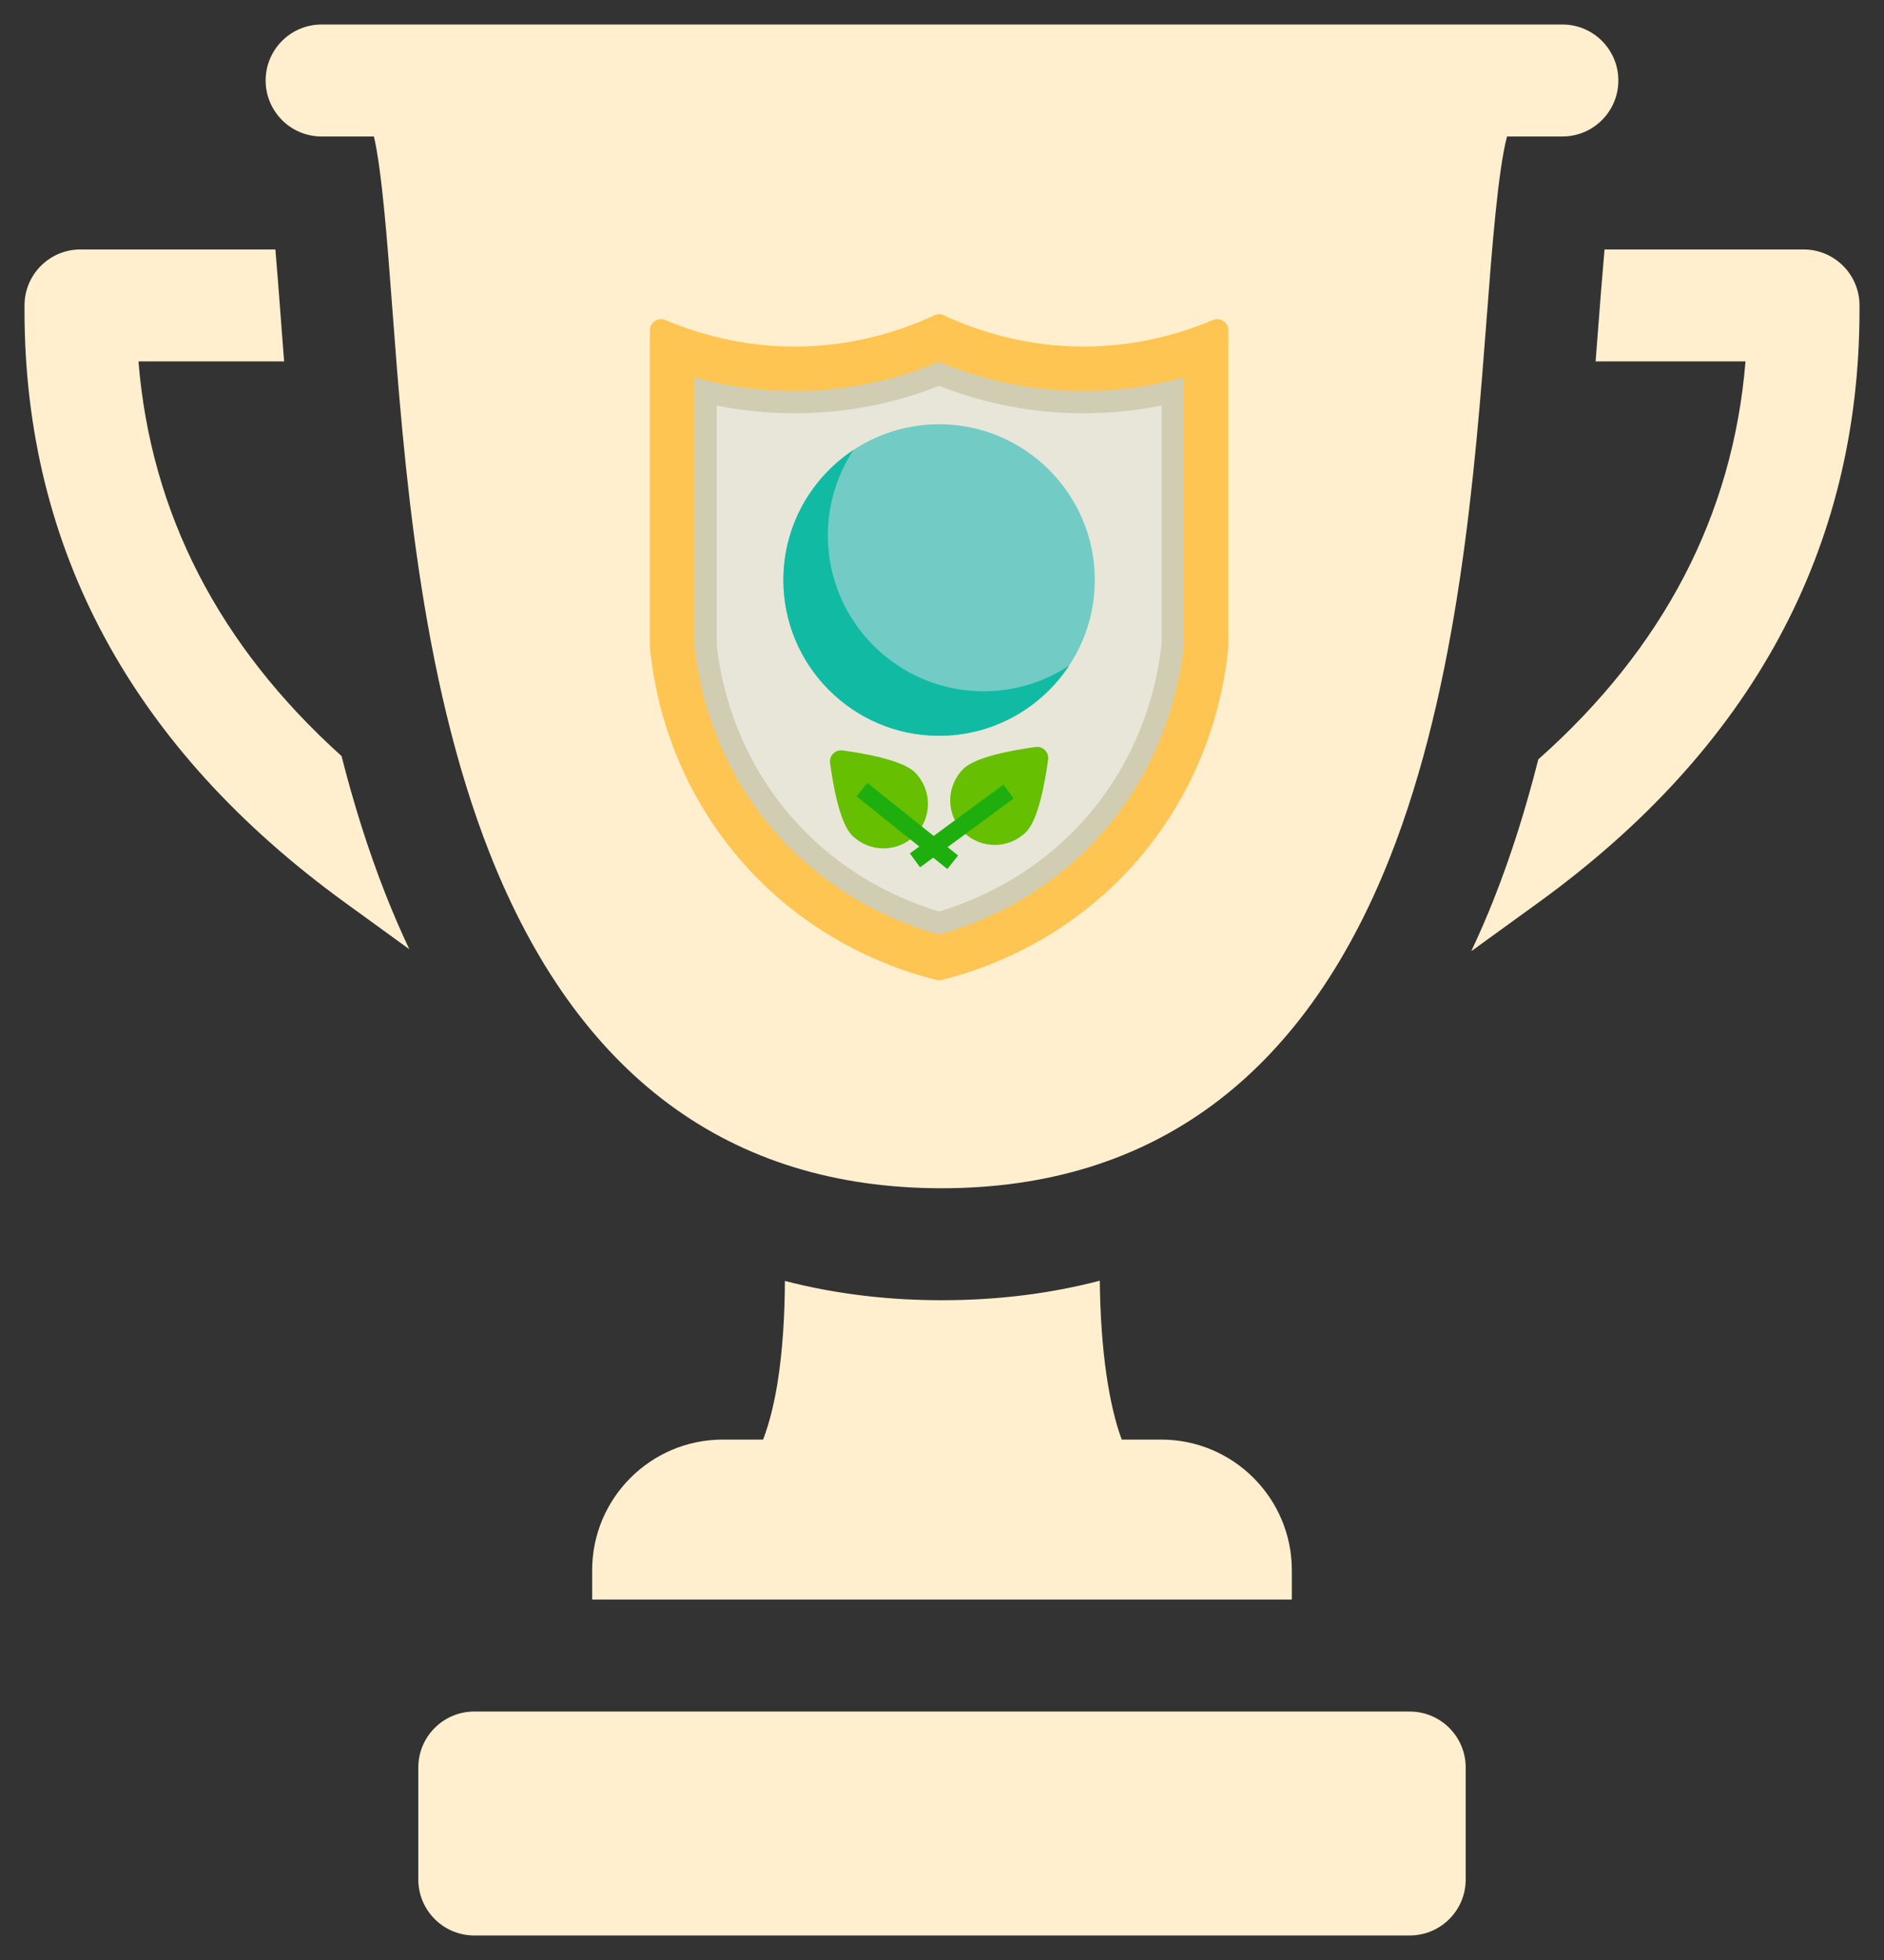
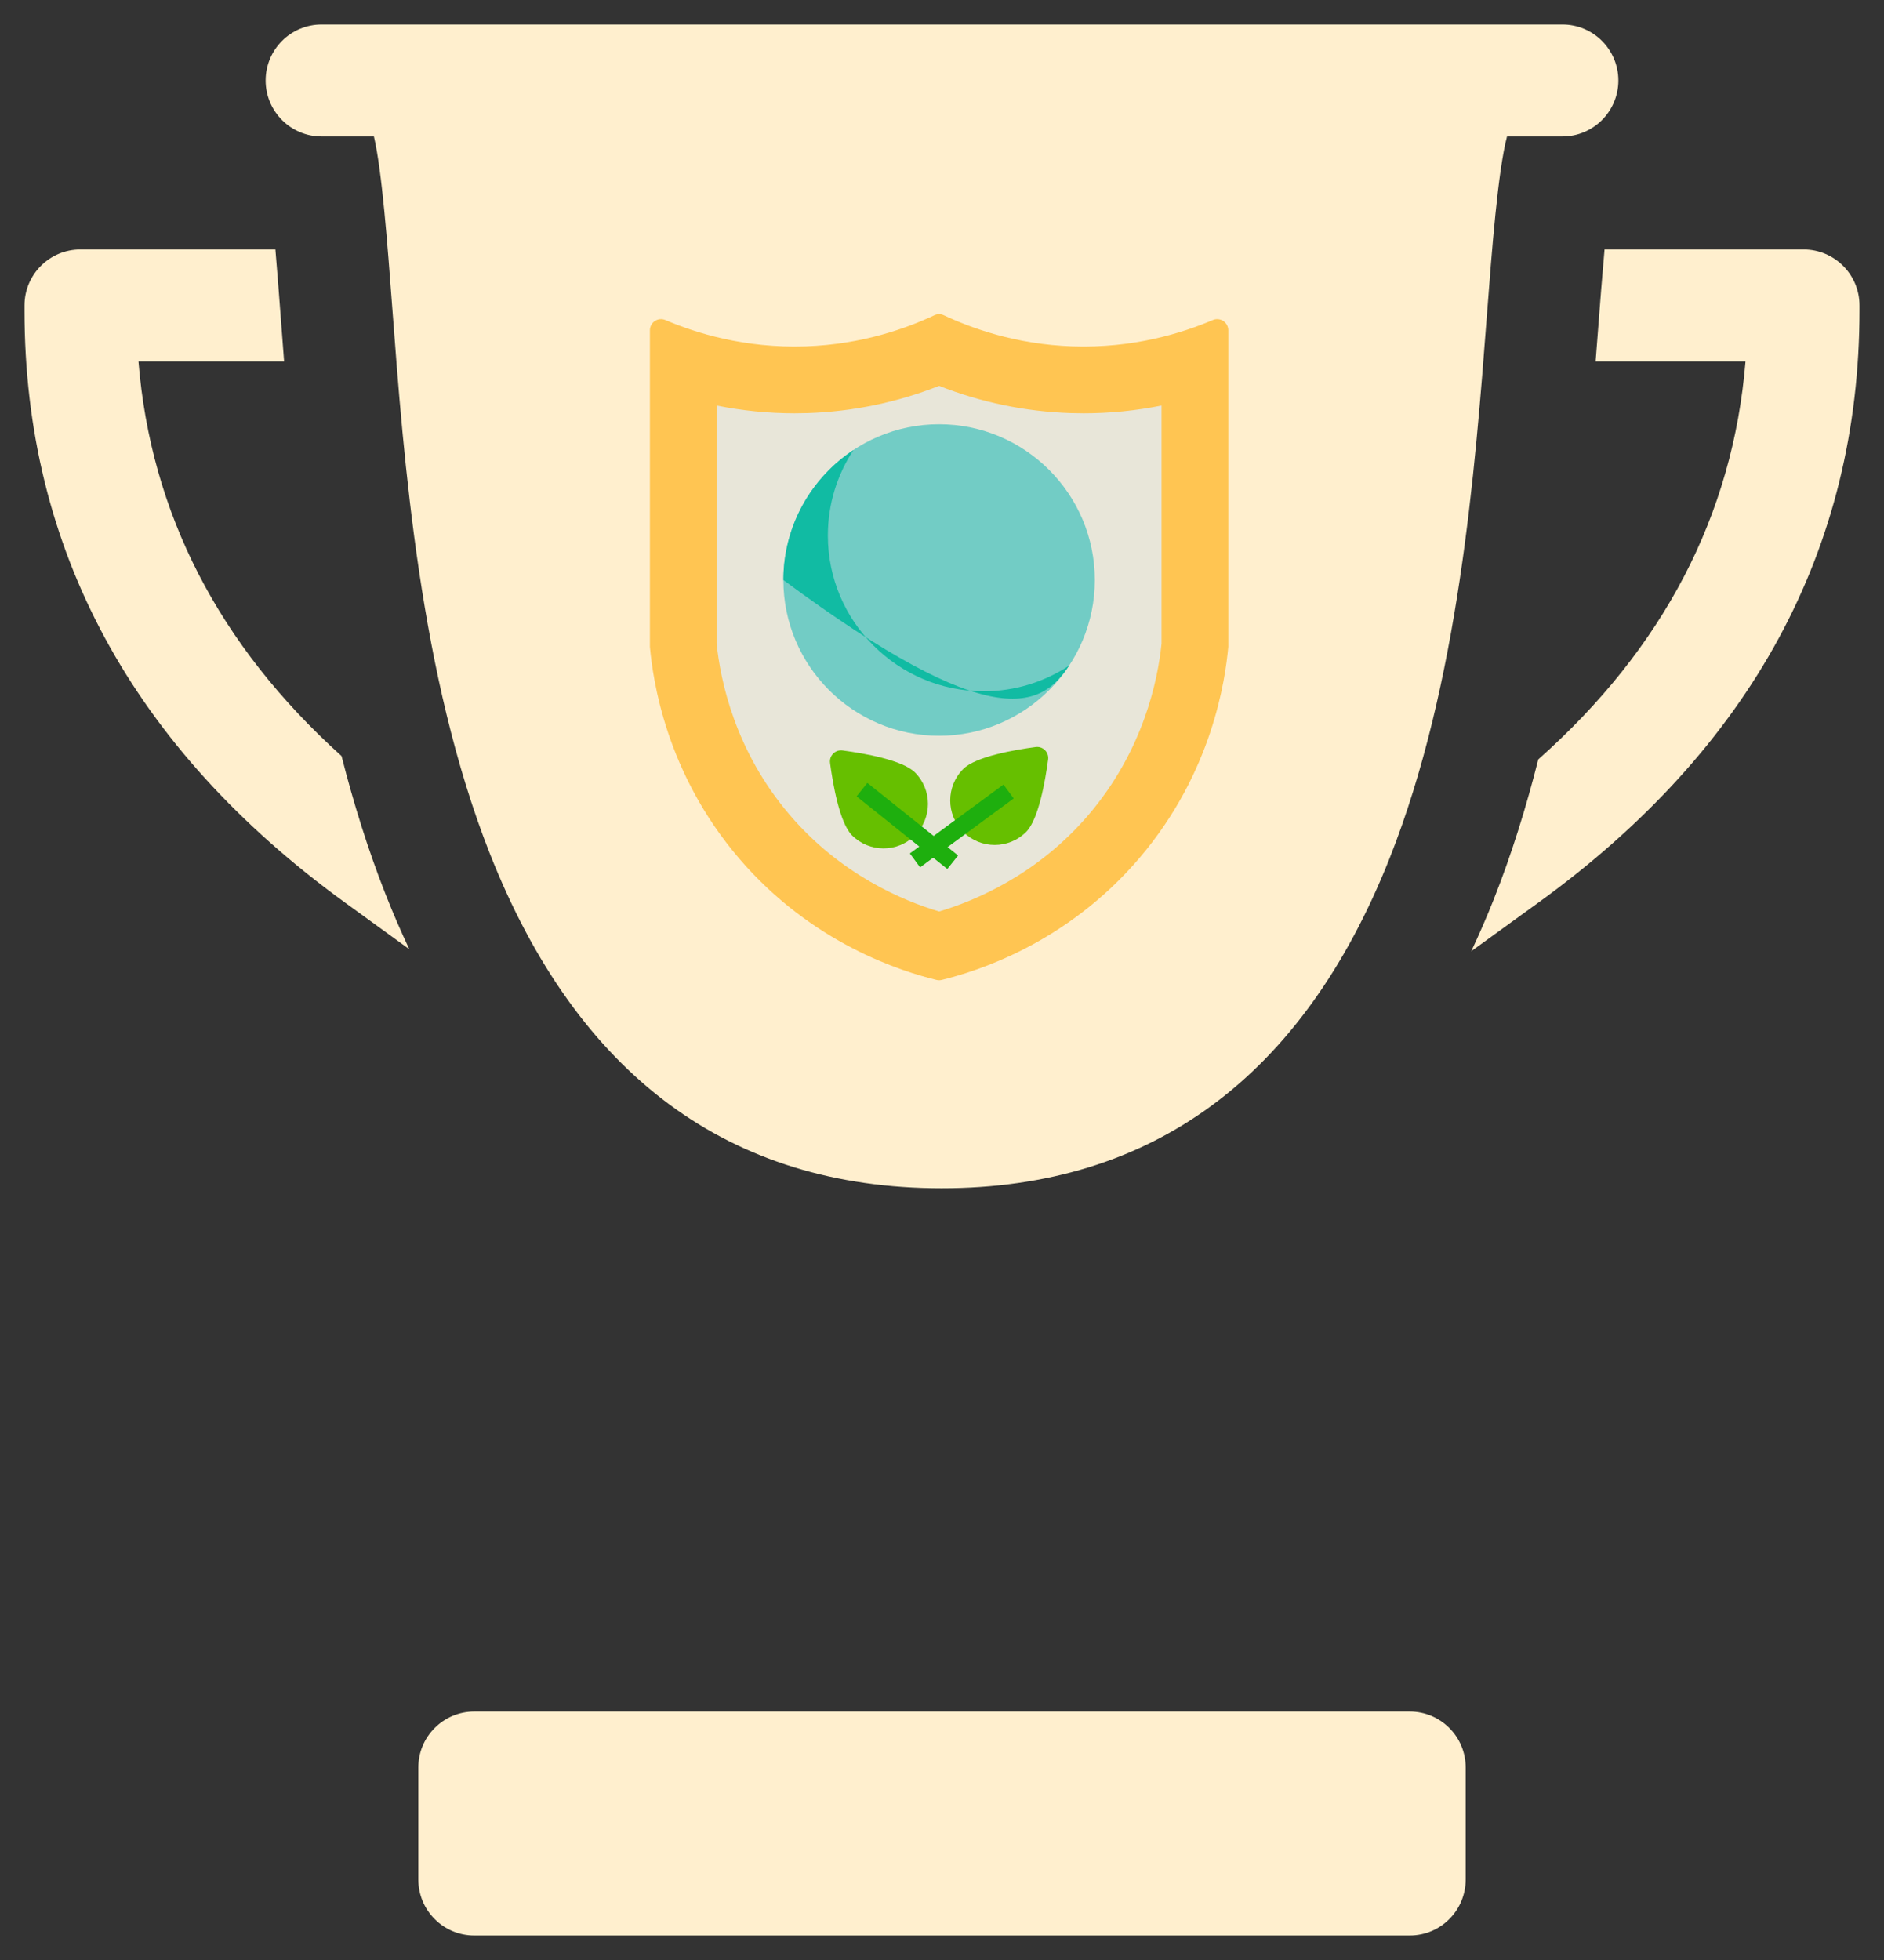
<svg xmlns="http://www.w3.org/2000/svg" viewBox="6172.026 4775.316 207.642 215.946" data-guides="{&quot;vertical&quot;:[],&quot;horizontal&quot;:[]}">
  <rect x="6172.026" y="4775.316" width="207.642" height="215.946" fill="#333333" stroke="none" />
  <path fill="#ffefce" stroke="none" fill-opacity="1" stroke-width="2.7" stroke-opacity="1" id="tSvg307c9f918" title="Path 1" d="M 6327.397 4963.889 C 6224.298 4963.889 6224.298 4963.889 6224.298 4963.889C 6220.891 4963.889 6218.13 4966.651 6218.13 4970.057C 6218.13 4982.394 6218.13 4982.394 6218.13 4982.394C 6218.13 4985.8 6220.891 4988.562 6224.298 4988.562C 6327.397 4988.562 6327.397 4988.562 6327.397 4988.562C 6330.804 4988.562 6333.565 4985.8 6333.565 4982.394C 6333.565 4970.057 6333.565 4970.057 6333.565 4970.057C 6333.565 4966.651 6330.804 4963.889 6327.397 4963.889" />
-   <path fill="#ffefce" stroke="none" fill-opacity="1" stroke-width="2.7" stroke-opacity="1" id="tSvge3d49a4fe7" title="Path 2" d="M 6300.011 4933.926 C 6295.658 4933.926 6295.658 4933.926 6295.658 4933.926C 6294.278 4930.235 6293.322 4924.216 6293.236 4916.421C 6287.785 4917.847 6281.966 4918.571 6275.8 4918.571C 6270.421 4918.571 6264.54 4918.002 6258.533 4916.448C 6258.515 4920.092 6258.304 4924.115 6257.694 4927.834C 6257.349 4929.937 6256.823 4932.119 6256.13 4933.926C 6251.683 4933.926 6251.683 4933.926 6251.683 4933.926C 6243.747 4933.926 6237.29 4940.382 6237.29 4948.318C 6237.29 4951.552 6237.29 4951.552 6237.29 4951.552C 6237.29 4951.552 6314.403 4951.552 6314.403 4951.552C 6314.403 4951.552 6314.403 4948.318 6314.403 4948.318C 6314.404 4940.383 6307.947 4933.926 6300.011 4933.926" />
  <path fill="#ffefce" stroke="none" fill-opacity="1" stroke-width="2.7" stroke-opacity="1" id="tSvg19012bfddc6" title="Path 3" d="M 6370.8 4802.8 C 6348.869 4802.8 6348.869 4802.8 6348.869 4802.8C 6348.604 4805.755 6348.372 4808.786 6348.203 4811.001C 6348.1 4812.342 6347.994 4813.725 6347.884 4815.136C 6364.404 4815.136 6364.404 4815.136 6364.404 4815.136C 6363.023 4832.047 6355.36 4846.743 6341.567 4858.982C 6340.236 4864.247 6338.623 4869.448 6336.641 4874.444C 6335.865 4876.4 6335.041 4878.289 6334.177 4880.119C 6341.577 4874.762 6341.577 4874.762 6341.577 4874.762C 6365.061 4857.761 6376.968 4835.797 6376.968 4809.479C 6376.968 4808.968 6376.968 4808.968 6376.968 4808.968C 6376.968 4805.561 6374.207 4802.8 6370.8 4802.8" />
  <path fill="#ffefce" stroke="none" fill-opacity="1" stroke-width="2.7" stroke-opacity="1" id="tSvg60dc3a9c98" title="Path 4" d="M 6209.669 4858.616 C 6196.152 4846.444 6188.644 4831.87 6187.287 4815.136C 6203.338 4815.136 6203.338 4815.136 6203.338 4815.136C 6203.198 4813.348 6203.067 4811.609 6202.941 4809.929C 6202.788 4807.899 6202.595 4805.337 6202.378 4802.8C 6180.895 4802.8 6180.895 4802.8 6180.895 4802.8C 6177.488 4802.8 6174.727 4805.561 6174.727 4808.968C 6174.727 4809.524 6174.727 4809.524 6174.727 4809.524C 6174.727 4835.809 6186.613 4857.758 6210.055 4874.762C 6217.137 4879.898 6217.137 4879.898 6217.137 4879.898C 6216.226 4877.968 6215.35 4875.951 6214.515 4873.833C 6212.573 4868.904 6210.985 4863.789 6209.669 4858.616" />
  <path fill="#ffefce" stroke="none" fill-opacity="1" stroke-width="2.7" stroke-opacity="1" id="tSvg112c19b330d" title="Path 5" d="M 6207.472 4790.354 C 6213.235 4790.354 6213.235 4790.354 6213.235 4790.354C 6214.122 4794.101 6214.734 4802.244 6215.242 4809.005C 6216.536 4826.226 6218.309 4849.81 6225.992 4869.311C 6235.646 4893.811 6252.404 4906.234 6275.8 4906.234C 6298.995 4906.234 6315.607 4894.007 6325.173 4869.894C 6332.801 4850.669 6334.593 4827.198 6335.901 4810.061C 6336.452 4802.851 6337.118 4794.137 6338.12 4790.353C 6344.222 4790.353 6344.222 4790.353 6344.222 4790.353C 6347.628 4790.353 6350.39 4787.591 6350.39 4784.185C 6350.39 4780.778 6347.628 4778.016 6344.222 4778.016C 6207.472 4778.016 6207.472 4778.016 6207.472 4778.016C 6204.066 4778.016 6201.304 4780.778 6201.304 4784.185C 6201.304 4787.592 6204.066 4790.354 6207.472 4790.354C 6207.472 4790.354 6207.472 4790.354 6207.472 4790.354ZM 6265.879 4821.87 C 6274.564 4816.607 6274.564 4816.607 6274.564 4816.607C 6275.091 4816.278 6275.748 4816.146 6276.473 4816.146C 6278.578 4816.146 6281.013 4817.396 6281.013 4819.37C 6281.013 4861.216 6281.013 4861.216 6281.013 4861.216C 6281.013 4863.322 6278.446 4864.375 6275.88 4864.375C 6273.315 4864.375 6270.748 4863.322 6270.748 4861.216C 6270.748 4827.726 6270.748 4827.726 6270.748 4827.726C 6270.748 4827.726 6268.84 4828.91 6268.84 4828.91C 6268.248 4829.305 6267.656 4829.437 6267.195 4829.437C 6265.287 4829.437 6263.971 4827.397 6263.971 4825.358C 6263.971 4823.976 6264.563 4822.66 6265.879 4821.87" />
  <path fill="#ffefce" stroke="none" fill-opacity="1" stroke-width="0.8" stroke-opacity="1" id="tSvgcf494ac526" title="Path 6" d="M 6252.483 4812.71 C 6252.483 4812.71 6298.795 4812.71 6298.795 4812.71C 6298.795 4812.71 6298.795 4876.085 6298.795 4876.085C 6298.795 4876.085 6257.358 4876.085 6257.358 4876.085C 6257.358 4876.085 6252.483 4812.71 6252.483 4812.71Z" />
  <path fill="#66BF00" stroke="none" fill-opacity="1" stroke-width="1" stroke-opacity="1" id="tSvg17e803a5f0e" title="Path 7" d="M 6287.391 4827.323 C 6287.381 4826.986 6287.234 4826.668 6286.984 4826.443C 6283.832 4823.615 6279.763 4822.058 6275.526 4822.058C 6271.926 4822.058 6268.479 4823.161 6265.558 4825.249C 6265.038 4825.62 6264.891 4826.329 6265.22 4826.877C 6267.12 4830.044 6267.12 4830.044 6267.12 4830.044C 6267.27 4830.295 6267.506 4830.483 6267.783 4830.576C 6270.88 4831.608 6270.88 4831.608 6270.88 4831.608C 6270.88 4831.608 6271.912 4834.704 6271.912 4834.704C 6271.998 4834.963 6272.167 4835.185 6272.395 4835.337C 6275.801 4837.608 6275.801 4837.608 6275.801 4837.608C 6275.801 4837.608 6278.107 4842.22 6278.107 4842.22C 6278.338 4842.681 6278.848 4842.953 6279.359 4842.888C 6279.855 4842.824 6280.272 4842.454 6280.393 4841.969C 6281.619 4837.066 6281.619 4837.066 6281.619 4837.066C 6281.643 4836.968 6281.656 4836.869 6281.656 4836.768C 6281.656 4833.599 6281.656 4833.599 6281.656 4833.599C 6281.656 4833.599 6287.032 4828.223 6287.032 4828.223C 6287.27 4827.984 6287.4 4827.659 6287.391 4827.323" />
  <path fill="#66BF00" stroke="none" fill-opacity="1" stroke-width="1" stroke-opacity="1" id="tSvga21f5b0345" title="Path 8" d="M 6292.305 4835.601 C 6292.164 4834.946 6291.524 4834.526 6290.866 4834.657C 6286.319 4835.566 6286.319 4835.566 6286.319 4835.566C 6285.833 4835.663 6285.454 4836.043 6285.357 4836.528C 6284.131 4842.657 6284.131 4842.657 6284.131 4842.657C 6284.068 4842.976 6284.133 4843.307 6284.314 4843.578C 6286.765 4847.256 6286.765 4847.256 6286.765 4847.256C 6286.778 4847.274 6286.791 4847.293 6286.805 4847.311C 6287.859 4848.717 6287.859 4848.717 6287.859 4848.717C 6288.091 4849.026 6288.454 4849.207 6288.839 4849.207C 6288.852 4849.207 6288.864 4849.207 6288.877 4849.206C 6289.275 4849.194 6289.643 4848.989 6289.863 4848.656C 6291.712 4845.852 6292.689 4842.589 6292.689 4839.22C 6292.689 4838.005 6292.56 4836.787 6292.305 4835.601" />
  <path fill="#66BF00" stroke="none" fill-opacity="1" stroke-width="1" stroke-opacity="1" id="tSvg18922d75829" title="Path 9" d="M 6272.716 4840.805 C 6272.544 4840.634 6272.327 4840.517 6272.089 4840.47C 6266.419 4839.336 6266.419 4839.336 6266.419 4839.336C 6266.419 4839.336 6263.023 4834.807 6263.023 4834.807C 6262.69 4834.363 6262.101 4834.198 6261.586 4834.404C 6259.379 4835.287 6259.379 4835.287 6259.379 4835.287C 6258.985 4835.445 6258.701 4835.794 6258.627 4836.212C 6258.453 4837.199 6258.364 4838.212 6258.364 4839.22C 6258.364 4842.511 6259.298 4845.708 6261.066 4848.467C 6262.786 4851.152 6265.21 4853.302 6268.076 4854.685C 6268.245 4854.767 6268.427 4854.807 6268.608 4854.807C 6268.881 4854.807 6269.153 4854.716 6269.374 4854.538C 6275.066 4849.985 6275.066 4849.985 6275.066 4849.985C 6275.251 4849.837 6275.389 4849.639 6275.464 4849.415C 6276.689 4845.737 6276.689 4845.737 6276.689 4845.737C 6276.836 4845.297 6276.722 4844.811 6276.393 4844.483C 6272.716 4840.805 6272.716 4840.805 6272.716 4840.805" />
  <path fill="#58AB23" stroke="none" fill-opacity="1" stroke-width="1" stroke-opacity="1" id="tSvgb8b3176b9c" title="Path 10" d="M 6263.289 4835.162 C 6263.023 4834.807 6263.023 4834.807 6263.023 4834.807C 6262.69 4834.364 6262.101 4834.198 6261.587 4834.404C 6259.379 4835.287 6259.379 4835.287 6259.379 4835.287C 6258.986 4835.445 6258.701 4835.795 6258.627 4836.212C 6258.453 4837.2 6258.364 4838.212 6258.364 4839.22C 6258.364 4842.511 6259.298 4845.708 6261.066 4848.467C 6262.786 4851.152 6265.21 4853.302 6268.076 4854.685C 6268.245 4854.767 6268.427 4854.807 6268.608 4854.807C 6268.882 4854.807 6269.153 4854.716 6269.374 4854.538C 6274.513 4850.427 6274.513 4850.427 6274.513 4850.427C 6268.208 4848.104 6263.631 4842.18 6263.289 4835.162" />
  <path fill="#58AB23" stroke="none" fill-opacity="1" stroke-width="1" stroke-opacity="1" id="tSvg4f9f5576bb" title="Path 11" d="M 6271.849 4828.187 C 6270.623 4828.187 6270.623 4828.187 6270.623 4828.187C 6269.946 4828.187 6269.397 4827.638 6269.397 4826.961C 6269.397 4826.284 6269.946 4825.735 6270.623 4825.735C 6271.849 4825.735 6271.849 4825.735 6271.849 4825.735C 6272.526 4825.735 6273.075 4826.284 6273.075 4826.961C 6273.075 4827.638 6272.526 4828.187 6271.849 4828.187" />
  <path fill="#58AB23" stroke="none" fill-opacity="1" stroke-width="1" stroke-opacity="1" id="tSvgfc5addf5ad" title="Path 12" d="M 6280.43 4830.639 C 6279.204 4830.639 6279.204 4830.639 6279.204 4830.639C 6278.527 4830.639 6277.978 4830.09 6277.978 4829.413C 6277.978 4828.736 6278.527 4828.187 6279.204 4828.187C 6280.43 4828.187 6280.43 4828.187 6280.43 4828.187C 6281.107 4828.187 6281.656 4828.736 6281.656 4829.413C 6281.656 4830.09 6281.107 4830.639 6280.43 4830.639" />
  <path fill="#58AB23" stroke="none" fill-opacity="1" stroke-width="1" stroke-opacity="1" id="tSvge3357ba89c" title="Path 13" d="M 6276.753 4835.542 C 6275.527 4835.542 6275.527 4835.542 6275.527 4835.542C 6274.85 4835.542 6274.301 4834.993 6274.301 4834.317C 6274.301 4833.64 6274.85 4833.091 6275.527 4833.091C 6276.753 4833.091 6276.753 4833.091 6276.753 4833.091C 6277.429 4833.091 6277.978 4833.64 6277.978 4834.317C 6277.978 4834.994 6277.429 4835.542 6276.753 4835.542" />
  <path fill="#8C823F" stroke="none" fill-opacity="1" stroke-width="1" stroke-opacity="1" id="tSvg17a90d90b32" title="Path 14" d="M 6273.075 4873.314 C 6272.761 4873.314 6272.447 4873.194 6272.208 4872.955C 6271.729 4872.476 6271.729 4871.7 6272.208 4871.221C 6282.015 4861.414 6282.015 4861.414 6282.015 4861.414C 6282.494 4860.935 6283.27 4860.935 6283.749 4861.414C 6284.227 4861.893 6284.227 4862.669 6283.749 4863.148C 6273.942 4872.955 6273.942 4872.955 6273.942 4872.955C 6273.702 4873.194 6273.389 4873.314 6273.075 4873.314" />
  <path fill="#8C823F" stroke="none" fill-opacity="1" stroke-width="1" stroke-opacity="1" id="tSvg186cbb0a53e" title="Path 15" d="M 6277.978 4873.314 C 6277.664 4873.314 6277.351 4873.194 6277.111 4872.955C 6267.304 4863.148 6267.304 4863.148 6267.304 4863.148C 6266.825 4862.669 6266.825 4861.893 6267.304 4861.414C 6267.783 4860.935 6268.559 4860.935 6269.038 4861.414C 6271.581 4863.957 6274.486 4866.862 6275.939 4868.315C 6278.845 4871.221 6278.845 4871.221 6278.845 4871.221C 6279.324 4871.7 6279.324 4872.476 6278.845 4872.955C 6278.606 4873.194 6278.292 4873.314 6277.978 4873.314" />
-   <path fill="#58AB23" stroke="none" fill-opacity="1" stroke-width="1" stroke-opacity="1" id="tSvg7731f57f76" title="Path 16" d="M 6285.123 4865.748 C 6283.208 4867.663 6280.104 4867.663 6278.189 4865.748C 6277.387 4864.947 6276.923 4863.937 6276.792 4862.894C 6276.61 4864.344 6277.075 4865.86 6278.189 4866.974C 6280.104 4868.889 6283.208 4868.889 6285.123 4866.974C 6286.491 4865.606 6287.232 4861.329 6287.543 4858.995C 6287.573 4858.771 6287.539 4858.556 6287.459 4858.365C 6287.109 4860.77 6286.381 4864.49 6285.123 4865.748" />
  <path fill="#58AB23" stroke="none" fill-opacity="1" stroke-width="1" stroke-opacity="1" id="tSvg84b14b6839" title="Path 17" d="M 6282.015 4861.414 C 6277.431 4865.998 6277.431 4865.998 6277.431 4865.998C 6277.637 4866.346 6277.889 4866.675 6278.189 4866.974C 6278.488 4867.273 6278.817 4867.526 6279.165 4867.731C 6283.749 4863.148 6283.749 4863.148 6283.749 4863.148C 6284.227 4862.669 6284.227 4861.893 6283.749 4861.414C 6283.27 4860.935 6282.494 4860.935 6282.015 4861.414" />
  <path fill="#58AB23" stroke="none" fill-opacity="1" stroke-width="1" stroke-opacity="1" id="tSvg12aca7980c9" title="Path 18" d="M 6265.93 4865.748 C 6267.845 4867.663 6270.949 4867.663 6272.864 4865.748C 6273.666 4864.947 6274.13 4863.937 6274.261 4862.894C 6274.443 4864.344 6273.978 4865.86 6272.864 4866.974C 6270.949 4868.889 6267.845 4868.889 6265.93 4866.974C 6264.562 4865.606 6263.822 4861.329 6263.51 4858.995C 6263.48 4858.771 6263.514 4858.556 6263.593 4858.365C 6263.944 4860.77 6264.671 4864.49 6265.93 4865.748" />
  <path fill="#58AB23" stroke="none" fill-opacity="1" stroke-width="1" stroke-opacity="1" id="tSvgf26e79a77b" title="Path 19" d="M 6269.038 4861.414 C 6273.622 4865.998 6273.622 4865.998 6273.622 4865.998C 6273.416 4866.346 6273.164 4866.675 6272.864 4866.974C 6272.565 4867.273 6272.237 4867.526 6271.888 4867.731C 6269.596 4865.44 6268.45 4864.294 6267.877 4863.721C 6267.304 4863.148 6267.304 4863.148 6267.304 4863.148C 6266.825 4862.669 6266.825 4861.893 6267.304 4861.414C 6267.783 4860.935 6268.559 4860.935 6269.038 4861.414" />
  <path fill="#FFC552" stroke="none" fill-opacity="1" stroke-width="1" stroke-opacity="1" id="tSvg2733e6c886" title="Path 20" d="M 6290.237 4813.477 C 6283.92 4813.263 6278.994 4811.433 6276.044 4810.047C 6275.716 4809.893 6275.337 4809.893 6275.009 4810.047C 6272.059 4811.433 6267.133 4813.263 6260.816 4813.477C 6254.084 4813.704 6248.692 4811.996 6245.358 4810.577C 6244.549 4810.233 6243.653 4810.826 6243.653 4811.705C 6243.653 4846.576 6243.653 4846.576 6243.653 4846.576C 6243.983 4850.192 6245.391 4860.416 6253.46 4869.867C 6261.554 4879.347 6271.493 4882.362 6275.236 4883.282C 6275.427 4883.329 6275.625 4883.329 6275.817 4883.282C 6279.56 4882.362 6289.499 4879.347 6297.592 4869.867C 6305.662 4860.416 6307.069 4850.192 6307.399 4846.576C 6307.399 4811.705 6307.399 4811.705 6307.399 4811.705C 6307.399 4810.827 6306.503 4810.233 6305.695 4810.577C 6302.36 4811.996 6296.969 4813.704 6290.237 4813.477" />
-   <path fill="#D1CDB2" stroke="none" fill-opacity="1" stroke-width="1" stroke-opacity="1" id="tSvg33ffdede05" title="Path 21" d="M 6275.527 4878.291 C 6271.045 4877.062 6263.447 4874.012 6257.19 4866.683C 6250.694 4859.075 6248.989 4850.76 6248.557 4846.344C 6248.557 4816.888 6248.557 4816.888 6248.557 4816.888C 6252.151 4817.893 6255.848 4818.401 6259.602 4818.401C 6260.06 4818.401 6260.524 4818.393 6260.981 4818.377C 6266.007 4818.208 6270.892 4817.134 6275.527 4815.183C 6280.161 4817.134 6285.046 4818.207 6290.072 4818.377C 6290.529 4818.393 6290.994 4818.401 6291.452 4818.401C 6295.206 4818.401 6298.903 4817.893 6302.496 4816.888C 6302.496 4846.344 6302.496 4846.344 6302.496 4846.344C 6302.064 4850.76 6300.359 4859.075 6293.863 4866.683C 6287.606 4874.012 6280.006 4877.062 6275.527 4878.291" />
  <path fill="#E8E6D9" stroke="none" fill-opacity="1" stroke-width="1" stroke-opacity="1" id="tSvg12682bf9a9f" title="Path 22" d="M 6275.527 4875.741 C 6271.553 4874.559 6264.688 4871.69 6259.054 4865.092C 6253.021 4858.024 6251.422 4850.283 6251.009 4846.223C 6251.009 4819.997 6251.009 4819.997 6251.009 4819.997C 6253.831 4820.565 6256.71 4820.852 6259.602 4820.852C 6260.089 4820.852 6260.582 4820.844 6261.065 4820.828C 6266.041 4820.66 6270.9 4819.652 6275.526 4817.83C 6280.152 4819.652 6285.012 4820.66 6289.989 4820.828C 6290.472 4820.844 6290.964 4820.852 6291.452 4820.852C 6294.344 4820.852 6297.222 4820.565 6300.044 4819.997C 6300.044 4846.223 6300.044 4846.223 6300.044 4846.223C 6299.631 4850.283 6298.033 4858.024 6291.999 4865.091C 6286.364 4871.691 6279.5 4874.559 6275.527 4875.741" />
  <path fill="#72CCC5" stroke="none" fill-opacity="1" stroke-width="1" stroke-opacity="1" id="tSvg16db84b17d8" title="Path 23" d="M 6275.527 4822.058 C 6266.063 4822.058 6258.364 4829.757 6258.364 4839.22C 6258.364 4848.683 6266.063 4856.382 6275.527 4856.382C 6284.99 4856.382 6292.689 4848.683 6292.689 4839.22C 6292.689 4829.757 6284.99 4822.058 6275.527 4822.058" />
-   <path fill="#11BBA3" stroke="none" fill-opacity="1" stroke-width="1" stroke-opacity="1" id="tSvg2701e5f712" title="Path 24" d="M 6280.43 4851.479 C 6270.967 4851.479 6263.268 4843.78 6263.268 4834.317C 6263.268 4830.836 6264.31 4827.595 6266.097 4824.888C 6261.442 4827.961 6258.364 4833.237 6258.364 4839.22C 6258.364 4848.683 6266.063 4856.383 6275.527 4856.383C 6281.51 4856.383 6286.787 4853.304 6289.859 4848.649C 6287.151 4850.437 6283.91 4851.479 6280.43 4851.479" />
+   <path fill="#11BBA3" stroke="none" fill-opacity="1" stroke-width="1" stroke-opacity="1" id="tSvg2701e5f712" title="Path 24" d="M 6280.43 4851.479 C 6270.967 4851.479 6263.268 4843.78 6263.268 4834.317C 6263.268 4830.836 6264.31 4827.595 6266.097 4824.888C 6261.442 4827.961 6258.364 4833.237 6258.364 4839.22C 6281.51 4856.383 6286.787 4853.304 6289.859 4848.649C 6287.151 4850.437 6283.91 4851.479 6280.43 4851.479" />
  <path fill="#66BF00" stroke="none" fill-opacity="1" stroke-width="1" stroke-opacity="1" id="tSvg18fc6dcac37" title="Path 25" d="M 6278.189 4860.039 C 6279.556 4858.672 6283.834 4857.931 6286.167 4857.62C 6286.967 4857.513 6287.65 4858.195 6287.543 4858.995C 6287.232 4861.329 6286.491 4865.606 6285.123 4866.974C 6283.208 4868.889 6280.104 4868.889 6278.189 4866.974C 6276.274 4865.059 6276.274 4861.954 6278.189 4860.039" />
  <path fill="transparent" stroke="#1eaf0e" fill-opacity="1" stroke-width="1.9" stroke-opacity="1" id="tSvg1493123111" title="Path 27" d="M 6283.184 4862.522 C 6283.184 4862.522 6272.869 4870.111 6272.869 4870.111" />
  <path fill="#66BF00" stroke="none" fill-opacity="1" stroke-width="1" stroke-opacity="1" id="tSvg194d9c4cf78" title="Path 28" d="M 6272.864 4860.418 C 6271.497 4859.05 6267.219 4858.31 6264.886 4857.998C 6264.086 4857.891 6263.403 4858.574 6263.51 4859.374C 6263.821 4861.707 6264.562 4865.985 6265.93 4867.353C 6267.845 4869.268 6270.949 4869.268 6272.864 4867.353C 6274.779 4865.438 6274.779 4862.333 6272.864 4860.418" />
  <path fill="transparent" stroke="#1eaf0e" fill-opacity="1" stroke-width="1.9" stroke-opacity="1" id="tSvg93acd56fcc" title="Path 26" d="M 6267.026 4862.316 C 6267.026 4862.316 6277.026 4870.316 6277.026 4870.316" />
  <defs />
</svg>